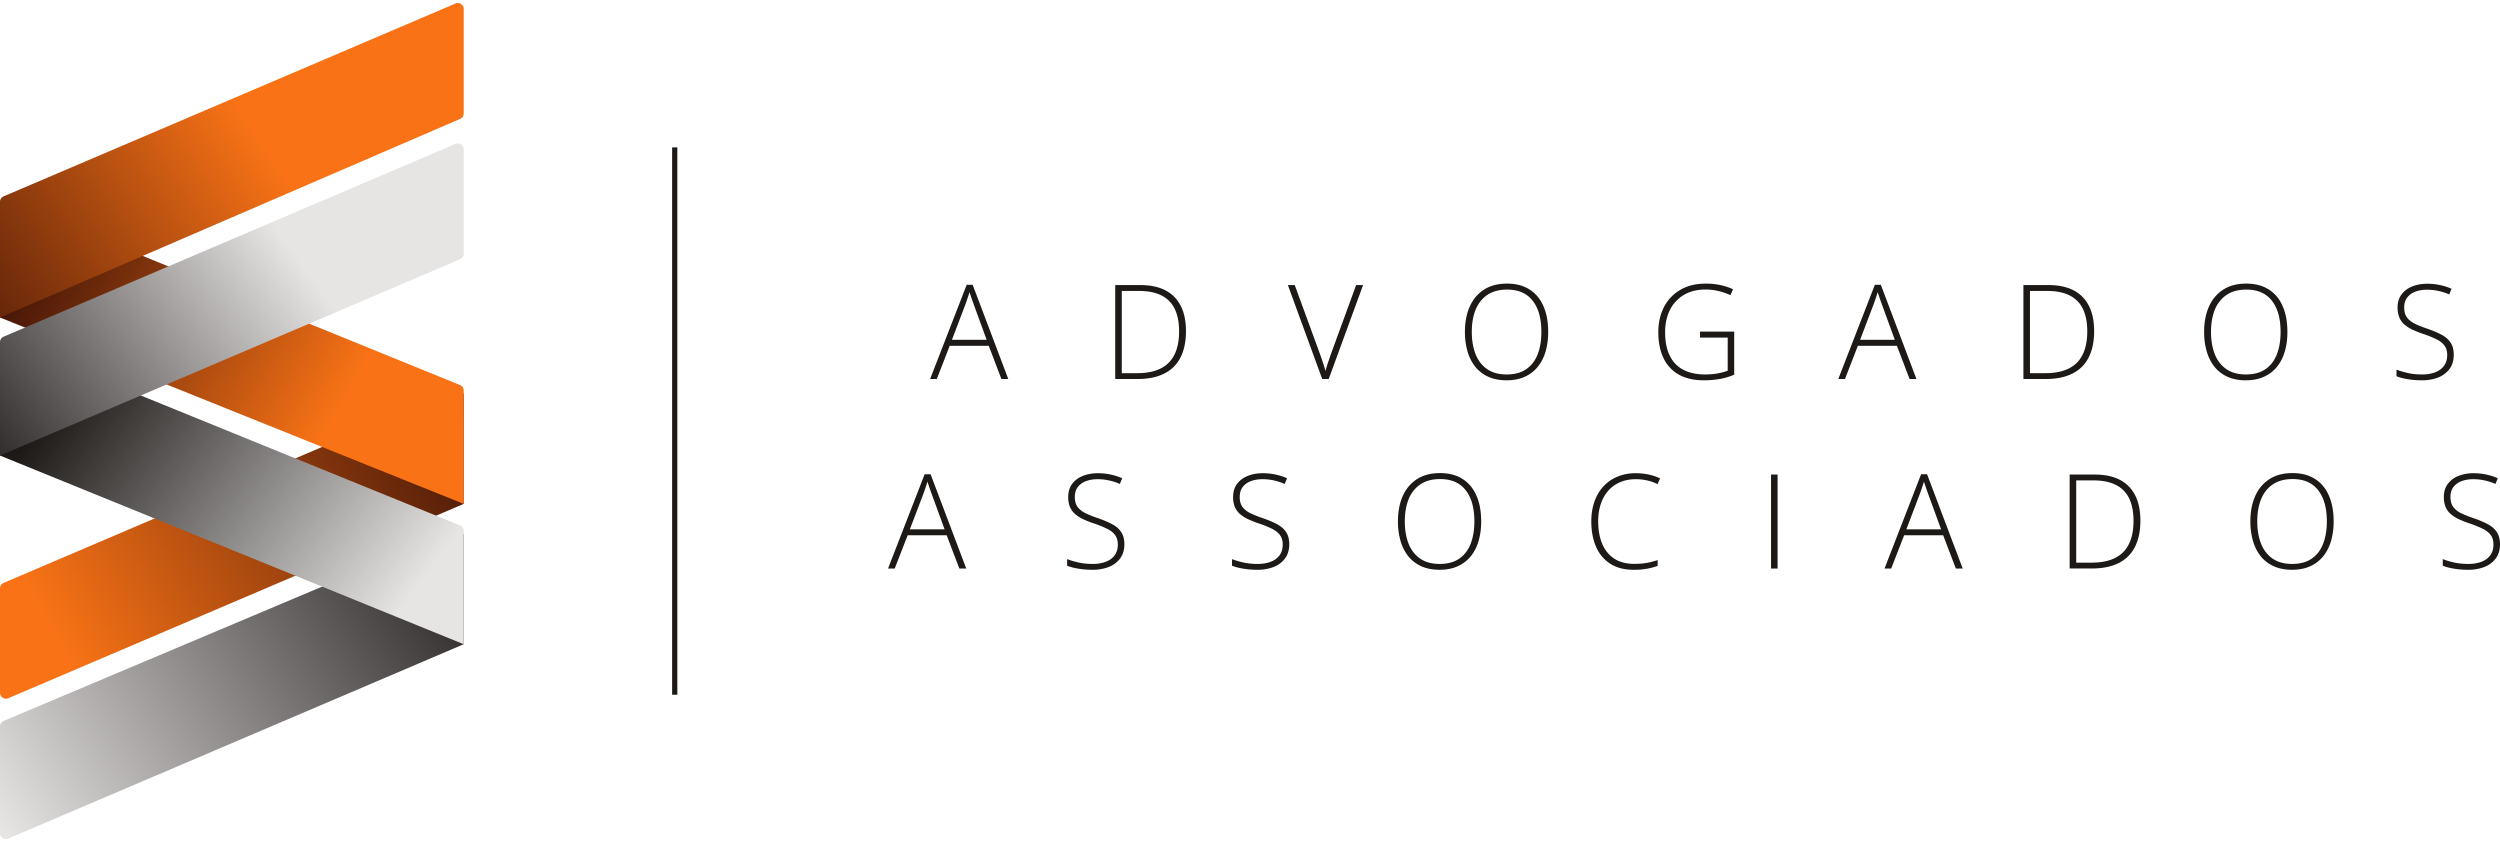
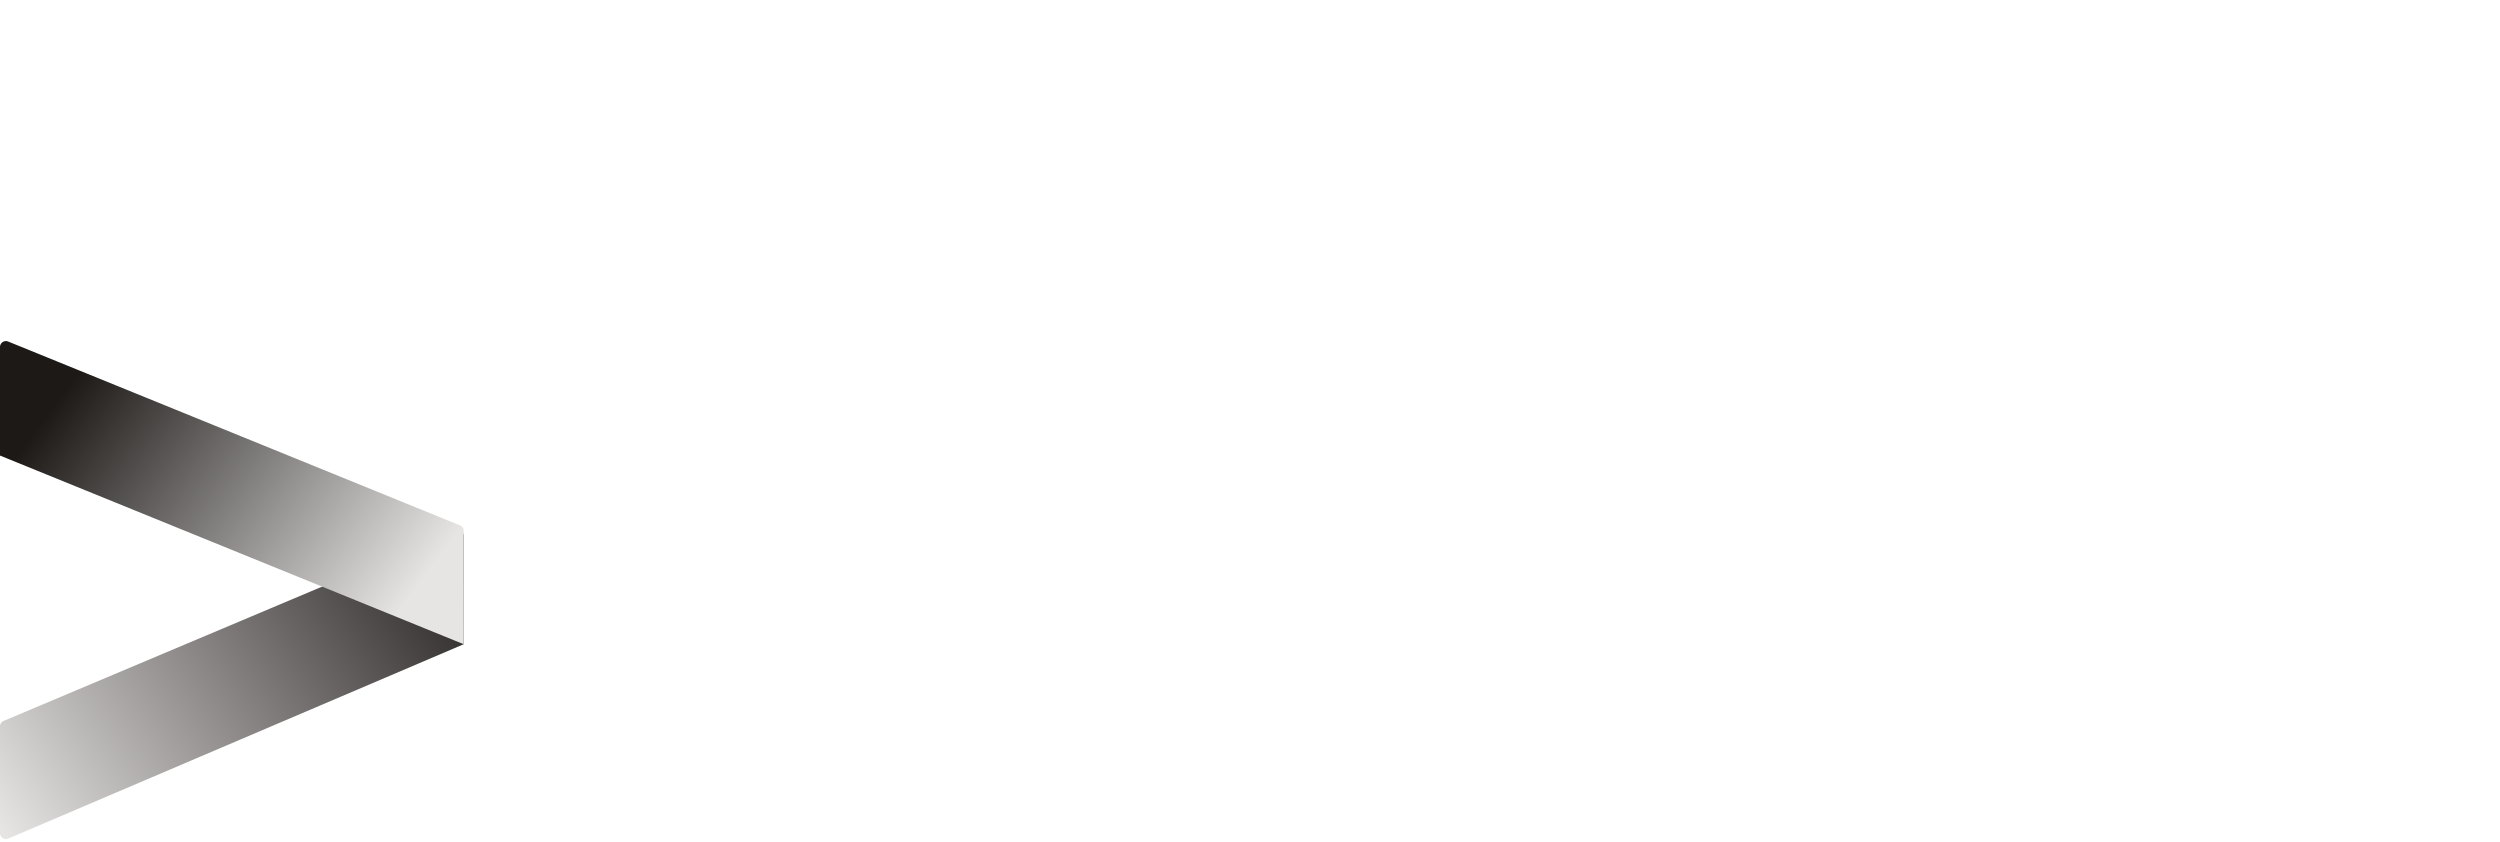
<svg xmlns="http://www.w3.org/2000/svg" width="190" height="64" fill="none">
  <path fill="url(#a)" d="M35.243 40.72a.45.45 0 0 0-.624-.413L.275 54.79a.45.45 0 0 0-.275.414v8.115c0 .322.33.54.626.413l34.617-14.771z" />
-   <path fill="url(#b)" d="M35.243 30.057a.45.45 0 0 0-.626-.413L.273 44.299a.45.45 0 0 0-.273.413v7.94c0 .323.33.54.626.414l34.617-14.771z" />
-   <path fill="url(#c)" d="M35.243 29.68a.45.45 0 0 0-.28-.417L.619 15.29a.45.45 0 0 0-.619.416v8.425l35.243 14.164z" />
  <path fill="url(#d)" d="M35.243 40.346a.45.45 0 0 0-.28-.416L.619 25.956a.45.45 0 0 0-.619.417v8.25l35.243 14.339z" />
-   <path fill="url(#e)" d="M35.243 11.347a.45.45 0 0 0-.626-.413L.273 25.588a.45.45 0 0 0-.273.414v8.62l34.97-14.92a.45.45 0 0 0 .273-.414z" />
-   <path fill="url(#f)" d="M35.243.68a.45.45 0 0 0-.626-.413L.273 14.922a.45.45 0 0 0-.273.413v8.796L34.971 9.036a.45.45 0 0 0 .272-.412z" />
-   <path fill="#1C1917" d="M51.082 11.2h.396v41.6h-.396zM186.485 26.965q0 .639-.319 1.074a1.96 1.96 0 0 1-.866.65 3.4 3.4 0 0 1-1.237.214 6.4 6.4 0 0 1-1.416-.151 4 4 0 0 1-.513-.156v-.503q.378.146.87.259.498.107 1.083.107.552 0 .977-.161.43-.162.676-.488.247-.328.247-.826 0-.44-.208-.717-.203-.284-.614-.484a8 8 0 0 0-1.034-.415 9 9 0 0 1-.793-.317 2.7 2.7 0 0 1-.604-.39 1.5 1.5 0 0 1-.387-.538 2 2 0 0 1-.131-.747q0-.59.295-.991.3-.405.808-.61.512-.21 1.15-.21a4.6 4.6 0 0 1 1.847.38l-.174.435a4.158 4.158 0 0 0-1.692-.361q-.498 0-.89.15a1.36 1.36 0 0 0-.614.445q-.227.299-.227.752 0 .47.208.757.213.288.599.479.391.19.924.37.629.215 1.082.455.455.234.701.596.252.36.252.942M173.842 25.227q0 .815-.199 1.489-.198.673-.594 1.162a2.7 2.7 0 0 1-.991.757q-.59.268-1.378.268-.793 0-1.387-.268a2.7 2.7 0 0 1-.991-.757 3.4 3.4 0 0 1-.59-1.167 5.3 5.3 0 0 1-.198-1.494q0-1.085.363-1.91.367-.825 1.078-1.288.715-.464 1.764-.464 1.005 0 1.701.444.702.44 1.059 1.265.363.82.363 1.963m-5.806-.005q0 .956.285 1.69.286.726.875 1.137.59.41 1.489.41.909 0 1.494-.405t.865-1.133.28-1.694q0-1.53-.662-2.373-.657-.845-1.943-.845-.905 0-1.503.405a2.44 2.44 0 0 0-.89 1.128q-.29.723-.29 1.68M159.154 25.168q0 1.196-.421 2.007-.415.81-1.237 1.22-.817.41-2.025.41h-1.692v-7.138h1.914q1.13 0 1.9.4.768.4 1.165 1.182.396.777.396 1.919m-.522.02q0-1.02-.329-1.705a2.17 2.17 0 0 0-1.005-1.025q-.676-.347-1.716-.347h-1.305v6.25h1.169q1.6 0 2.393-.79.793-.797.793-2.384M145.128 28.806l-.962-2.525h-2.968l-.981 2.525h-.508l2.78-7.163h.454l2.707 7.163zm-1.121-2.979-.977-2.676-.096-.263q-.054-.162-.116-.342-.059-.18-.116-.342a8 8 0 0 1-.107.342l-.111.332a8 8 0 0 1-.101.283l-1.016 2.666zM129.203 25.202h2.596v3.276a5.2 5.2 0 0 1-1.083.323 7 7 0 0 1-1.223.102q-1.126 0-1.899-.43a2.8 2.8 0 0 1-1.165-1.254q-.397-.82-.397-1.973 0-1.074.43-1.91.436-.834 1.243-1.308.807-.473 1.933-.473.58 0 1.093.107.517.108.981.322l-.198.45a4.6 4.6 0 0 0-.938-.323 4.3 4.3 0 0 0-.962-.107q-.957 0-1.648.415a2.7 2.7 0 0 0-1.054 1.142q-.363.728-.363 1.68 0 1.08.353 1.792.354.714 1.03 1.07.681.356 1.653.356.532 0 .952-.078.426-.078.769-.205V25.66h-2.103zM117.662 25.227a5.3 5.3 0 0 1-.198 1.489q-.198.673-.595 1.162a2.7 2.7 0 0 1-.99.757q-.59.268-1.378.268-.793 0-1.387-.268a2.7 2.7 0 0 1-.991-.757 3.4 3.4 0 0 1-.59-1.167 5.3 5.3 0 0 1-.198-1.494q0-1.085.362-1.91.367-.825 1.078-1.288.715-.464 1.765-.464 1.005 0 1.701.444.7.44 1.059 1.265.362.82.362 1.963m-5.805-.005q0 .956.285 1.69.285.726.875 1.137.59.41 1.489.41.909 0 1.493-.405t.866-1.133q.28-.728.28-1.694 0-1.53-.662-2.373-.658-.845-1.943-.845-.904 0-1.504.405-.594.405-.889 1.128-.29.723-.29 1.68M103.593 21.667l-2.611 7.139h-.493l-2.61-7.139h.522l1.934 5.283q.082.23.154.45.073.214.136.415t.111.385q.049-.185.106-.376.063-.195.136-.41.072-.22.159-.469l1.929-5.278zM90.133 25.168q0 1.196-.42 2.007a2.72 2.72 0 0 1-1.238 1.22q-.817.41-2.026.41h-1.691v-7.138h1.914q1.13 0 1.9.4.768.4 1.164 1.182.397.777.397 1.919m-.522.02q0-1.02-.329-1.705a2.17 2.17 0 0 0-1.005-1.025q-.678-.347-1.716-.347h-1.306v6.25h1.17q1.6 0 2.393-.79.793-.797.793-2.384M76.107 28.806l-.962-2.525h-2.968l-.981 2.525h-.507l2.779-7.163h.454l2.707 7.163zm-1.121-2.979-.977-2.676-.096-.263-.116-.342q-.06-.18-.116-.342a7 7 0 0 1-.107.342l-.11.332q-.054.156-.102.283l-1.015 2.666zM190 41.365q0 .64-.319 1.074a1.96 1.96 0 0 1-.865.65 3.4 3.4 0 0 1-1.237.215 6.4 6.4 0 0 1-1.417-.152 4 4 0 0 1-.512-.156v-.503q.376.147.87.259.498.107 1.083.107.551 0 .976-.161.43-.16.677-.488.246-.327.246-.825 0-.44-.207-.718-.203-.284-.614-.484a8 8 0 0 0-1.035-.415q-.435-.15-.792-.317a2.7 2.7 0 0 1-.605-.39 1.5 1.5 0 0 1-.386-.538 2 2 0 0 1-.131-.747q0-.59.295-.991.3-.406.807-.61a3 3 0 0 1 1.151-.21 4.6 4.6 0 0 1 1.846.38l-.174.435a4.3 4.3 0 0 0-.851-.273 4 4 0 0 0-.841-.088q-.498 0-.889.151a1.35 1.35 0 0 0-.614.444q-.227.299-.227.752 0 .47.208.757a1.6 1.6 0 0 0 .599.479q.392.19.923.37.629.216 1.083.455.455.234.701.596.251.36.251.942M177.357 39.627a5.3 5.3 0 0 1-.198 1.489q-.2.674-.595 1.162a2.7 2.7 0 0 1-.991.757q-.59.268-1.378.268-.792 0-1.387-.268a2.7 2.7 0 0 1-.991-.757 3.4 3.4 0 0 1-.59-1.167 5.3 5.3 0 0 1-.198-1.494q0-1.085.363-1.91.367-.825 1.078-1.288.715-.465 1.764-.464 1.005 0 1.702.444.7.44 1.058 1.265.363.82.363 1.963m-5.806-.005q0 .956.286 1.69.285.726.874 1.137.59.41 1.489.41.909 0 1.494-.405t.865-1.133.281-1.694q0-1.53-.663-2.373-.657-.846-1.943-.845-.904 0-1.503.405-.595.405-.89 1.128-.29.723-.29 1.68M162.669 39.568q0 1.196-.42 2.007-.416.81-1.238 1.22-.817.41-2.025.41h-1.692v-7.138h1.914q1.13 0 1.9.4.769.4 1.165 1.182.396.776.396 1.919m-.522.02q0-1.02-.329-1.705a2.17 2.17 0 0 0-1.005-1.025q-.676-.347-1.716-.347h-1.305v6.25h1.17q1.6 0 2.392-.79.793-.796.793-2.383M148.643 43.206l-.962-2.525h-2.968l-.981 2.525h-.507l2.779-7.163h.454l2.707 7.163zm-1.121-2.979-.977-2.675-.096-.264-.116-.342q-.059-.18-.116-.342a6 6 0 0 1-.107.342l-.111.332a8 8 0 0 1-.101.283l-1.015 2.666zM134.599 43.206v-7.139h.498v7.139zM124.324 36.419q-.677 0-1.209.234a2.5 2.5 0 0 0-.899.654 2.9 2.9 0 0 0-.561 1.016q-.193.586-.193 1.294 0 .976.305 1.709.304.727.913 1.128.614.4 1.528.4.531 0 .966-.078a6 6 0 0 0 .808-.21v.44q-.353.132-.798.215a5.6 5.6 0 0 1-1.025.083q-1.057 0-1.779-.46a2.84 2.84 0 0 1-1.078-1.289q-.362-.83-.362-1.938 0-.795.227-1.46a3.3 3.3 0 0 1 .662-1.157 3 3 0 0 1 1.069-.762 3.55 3.55 0 0 1 1.43-.273q.508 0 .967.102.465.097.87.288l-.193.44a3.4 3.4 0 0 0-.802-.284 3.8 3.8 0 0 0-.846-.092M112.57 39.627a5.3 5.3 0 0 1-.198 1.489q-.198.674-.595 1.162a2.7 2.7 0 0 1-.991.757q-.59.268-1.377.268-.793 0-1.387-.268a2.7 2.7 0 0 1-.991-.757 3.4 3.4 0 0 1-.59-1.167 5.3 5.3 0 0 1-.198-1.494q0-1.085.362-1.91.367-.825 1.078-1.288.716-.465 1.764-.464 1.006 0 1.702.444.7.44 1.059 1.265.362.82.362 1.963m-5.805-.005q0 .956.285 1.69.285.726.875 1.137.59.41 1.489.41.908 0 1.493-.405t.866-1.133q.28-.728.28-1.694 0-1.53-.662-2.373-.658-.846-1.944-.845-.903 0-1.503.405a2.44 2.44 0 0 0-.889 1.128q-.29.723-.29 1.68M97.984 41.365q0 .64-.32 1.074a1.96 1.96 0 0 1-.864.65 3.4 3.4 0 0 1-1.238.215 6.4 6.4 0 0 1-1.416-.152 4 4 0 0 1-.513-.156v-.503q.378.147.87.259.5.107 1.083.107.552 0 .977-.161.43-.16.677-.488.246-.327.246-.825 0-.44-.208-.718-.203-.284-.614-.484a8 8 0 0 0-1.034-.415q-.435-.15-.793-.317a2.7 2.7 0 0 1-.604-.39 1.5 1.5 0 0 1-.387-.538 2 2 0 0 1-.13-.747q0-.59.295-.991.3-.406.807-.61.512-.21 1.15-.21a4.6 4.6 0 0 1 1.847.38l-.174.435a4.3 4.3 0 0 0-.851-.273 4 4 0 0 0-.841-.088q-.498 0-.89.151a1.35 1.35 0 0 0-.613.444q-.228.299-.228.752 0 .47.208.757.213.288.6.479.391.19.923.37.629.216 1.083.455.454.234.7.596.252.36.252.942M85.452 41.365q0 .64-.319 1.074a1.96 1.96 0 0 1-.865.65 3.4 3.4 0 0 1-1.238.215 6.4 6.4 0 0 1-1.416-.152 4 4 0 0 1-.512-.156v-.503q.376.147.87.259.498.107 1.082.107.552 0 .977-.161.43-.16.677-.488.246-.327.246-.825 0-.44-.208-.718-.203-.284-.614-.484a8 8 0 0 0-1.034-.415q-.435-.15-.793-.317a2.7 2.7 0 0 1-.604-.39 1.5 1.5 0 0 1-.387-.538 2 2 0 0 1-.13-.747q0-.59.295-.991.3-.406.807-.61.512-.21 1.15-.21a4.6 4.6 0 0 1 1.847.38l-.174.435a4.3 4.3 0 0 0-.851-.273 4 4 0 0 0-.841-.088q-.497 0-.89.151a1.35 1.35 0 0 0-.613.444q-.228.299-.228.752 0 .47.208.757.213.288.6.479.391.19.923.37.629.216 1.083.455.454.234.7.596.252.36.252.942M72.91 43.206l-.962-2.525h-2.967l-.982 2.525h-.507l2.78-7.163h.453l2.708 7.163zm-1.121-2.979-.977-2.676-.096-.263-.116-.342q-.059-.18-.116-.342a7 7 0 0 1-.106.342q-.059.17-.112.332a9 9 0 0 1-.101.283l-1.015 2.666z" />
  <defs>
    <linearGradient id="a" x1=".747" x2="35.51" y1="64.018" y2="40.409" gradientUnits="userSpaceOnUse">
      <stop stop-color="#E7E5E4" />
      <stop offset=".956" stop-color="#292524" />
    </linearGradient>
    <linearGradient id="b" x1="3.949" x2="36.913" y1="48.044" y2="30.012" gradientUnits="userSpaceOnUse">
      <stop stop-color="#F97316" />
      <stop offset=".962" stop-color="#431407" />
    </linearGradient>
    <linearGradient id="c" x1="1.383" x2="25.326" y1="18.5" y2="32.015" gradientUnits="userSpaceOnUse">
      <stop offset=".035" stop-color="#431407" />
      <stop offset="1" stop-color="#F97316" />
    </linearGradient>
    <linearGradient id="d" x1="2.153" x2="29.846" y1="26.488" y2="47.144" gradientUnits="userSpaceOnUse">
      <stop offset=".12" stop-color="#1C1917" />
      <stop offset="1" stop-color="#E7E5E4" />
    </linearGradient>
    <linearGradient id="e" x1="-2.47" x2="21.644" y1="36" y2="18.28" gradientUnits="userSpaceOnUse">
      <stop offset=".05" stop-color="#292524" />
      <stop offset="1" stop-color="#E7E5E4" />
    </linearGradient>
    <linearGradient id="f" x1="-7.113" x2="17.834" y1="24.2" y2="7.573" gradientUnits="userSpaceOnUse">
      <stop stop-color="#431407" />
      <stop offset="1" stop-color="#F97316" />
    </linearGradient>
  </defs>
</svg>